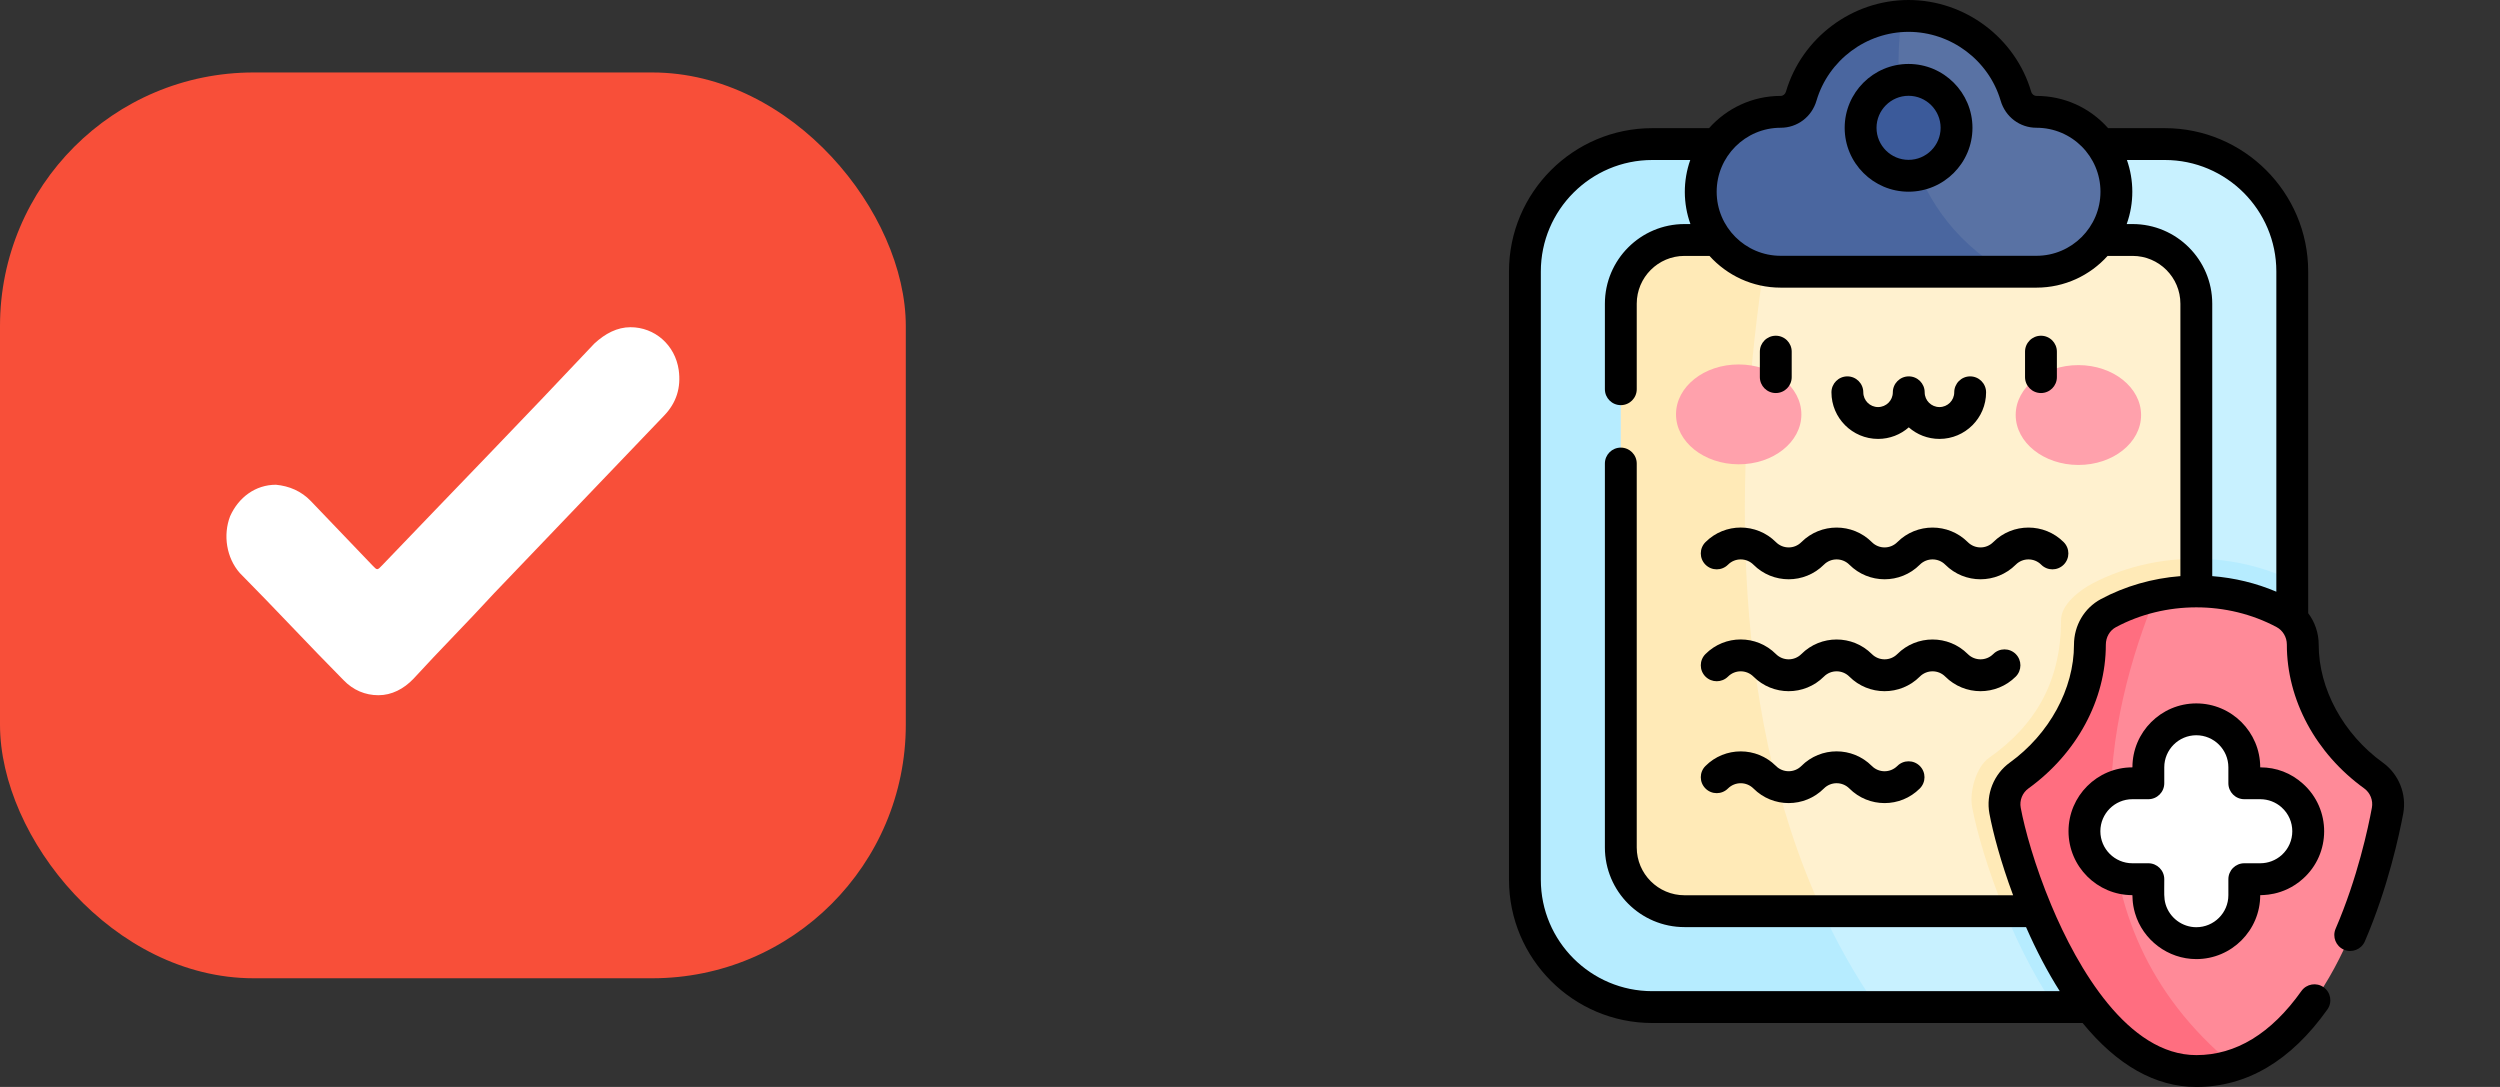
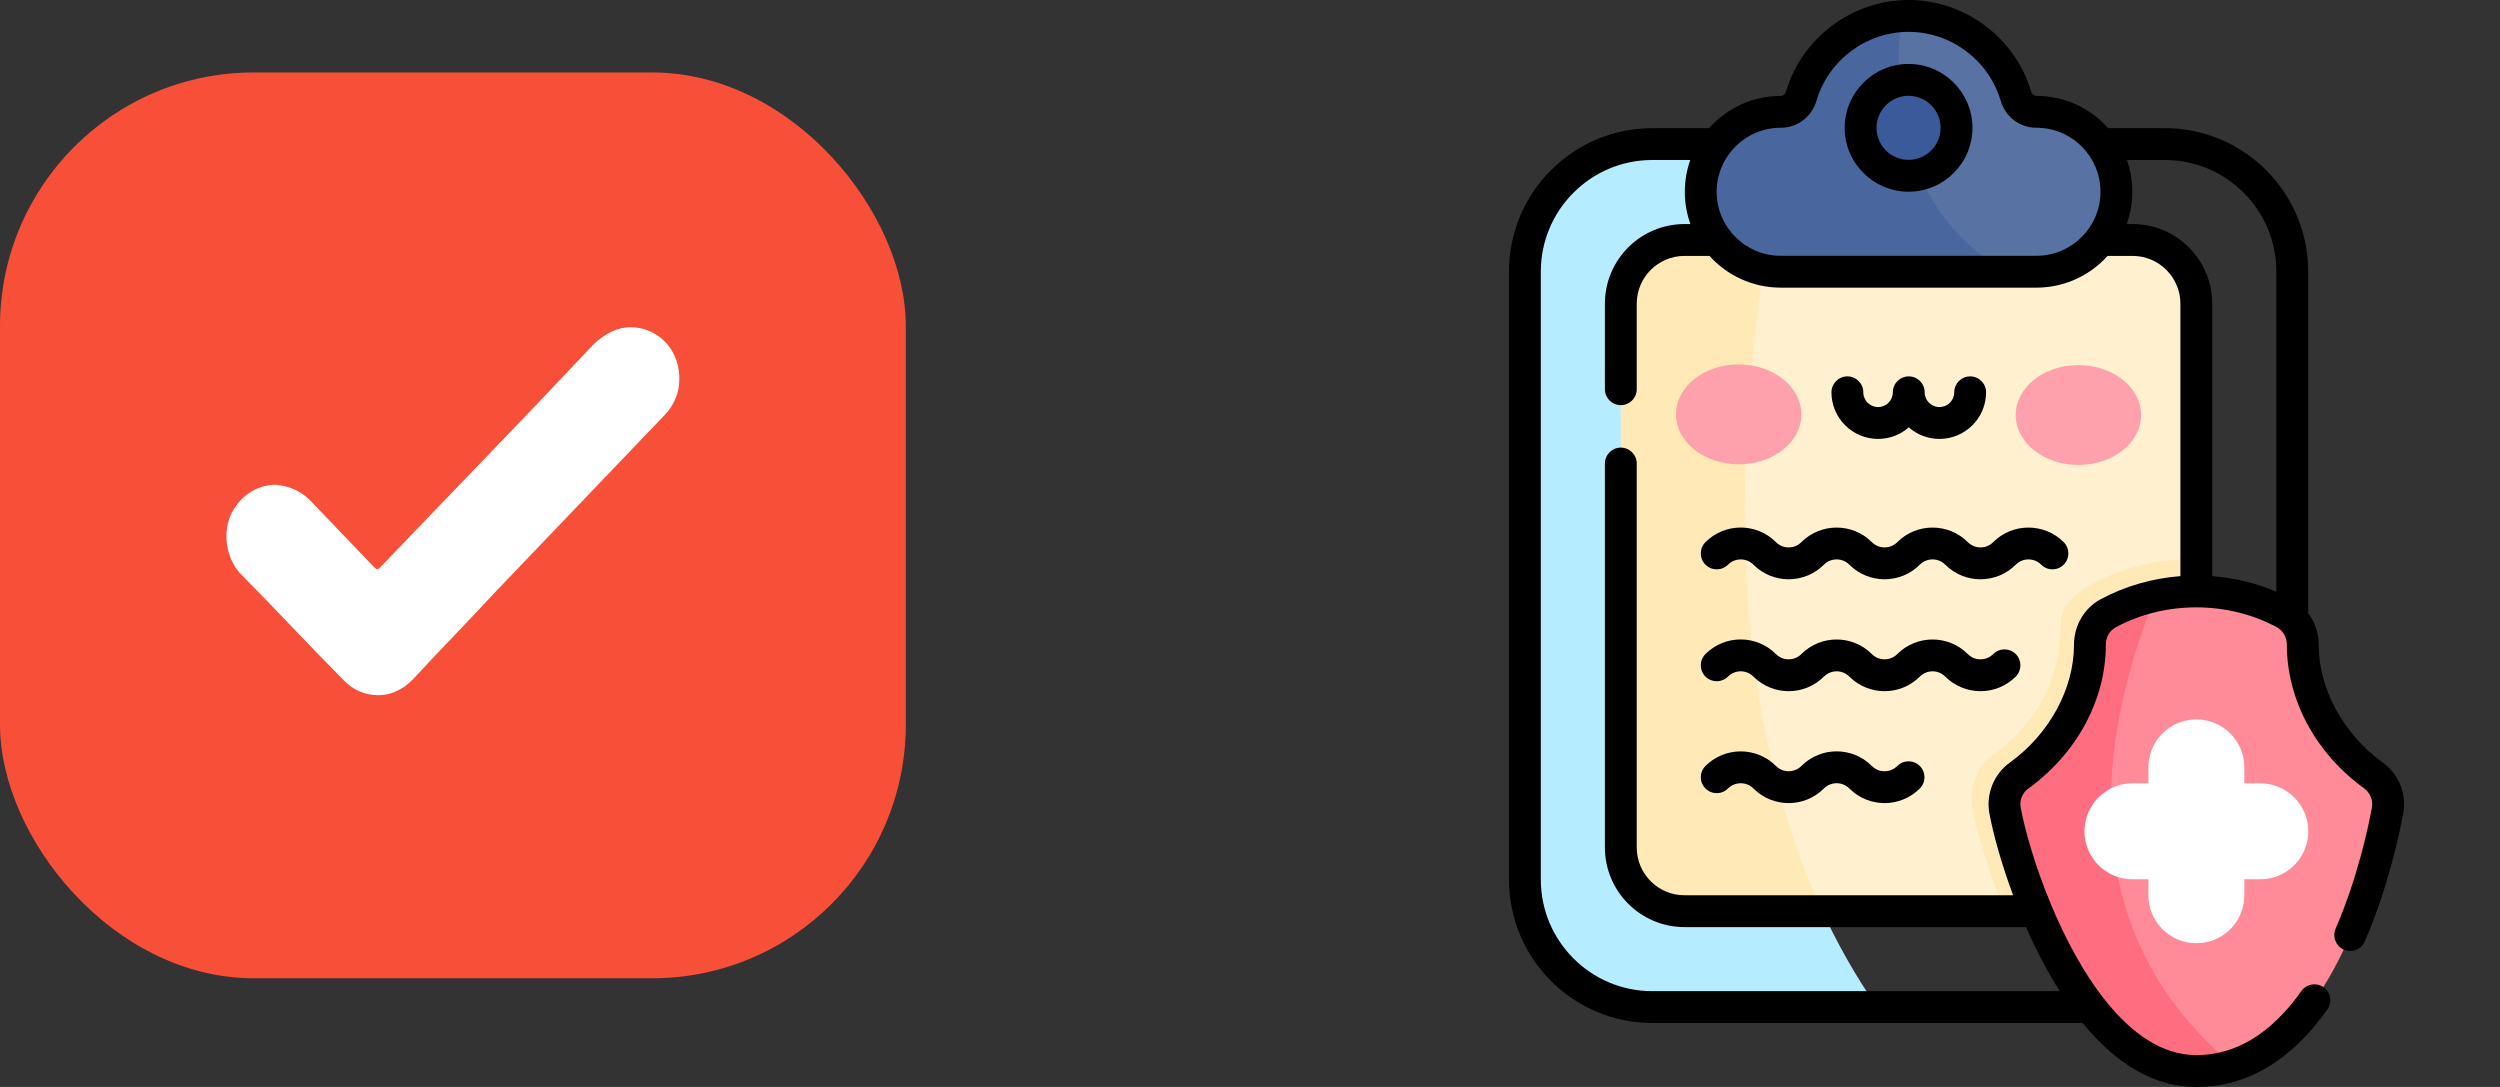
<svg xmlns="http://www.w3.org/2000/svg" width="69" height="30" viewBox="0 0 69 30" fill="none">
  <rect x="0" y="0" width="69" height="30" fill="#333333" stroke="none" />
  <rect y="2" width="25" height="25" rx="7" fill="#F84F39" />
  <path d="M7.616 13.379C7.05 13.379 6.584 13.727 6.351 14.248C6.151 14.77 6.251 15.396 6.617 15.814C7.583 16.788 8.515 17.796 9.48 18.77C9.746 19.048 10.079 19.188 10.445 19.188C10.811 19.188 11.144 19.014 11.411 18.735C12.143 17.935 12.908 17.17 13.641 16.37C15.205 14.735 16.77 13.101 18.334 11.466C18.667 11.118 18.8 10.701 18.733 10.214C18.634 9.518 18.068 9.031 17.402 9.031C17.036 9.031 16.703 9.205 16.403 9.483C14.473 11.536 12.509 13.553 10.545 15.605C10.412 15.744 10.412 15.744 10.279 15.605C9.713 15.014 9.147 14.422 8.581 13.831C8.315 13.553 7.982 13.414 7.616 13.379Z" fill="white" />
  <g clip-path="url(#clip0_4585_429)">
-     <path d="M63.267 7.494V24.281C63.267 26.223 61.693 27.797 59.751 27.797H45.605C43.663 27.797 42.089 26.223 42.089 24.281V7.494C42.089 5.553 43.663 3.978 45.605 3.978H59.751C61.693 3.978 63.267 5.553 63.267 7.494Z" fill="#C8F1FF" />
-     <path d="M63.267 16.024V24.281C63.267 26.223 61.693 27.797 59.751 27.797H56.718C55.44 25.906 54.661 23.482 54.431 22.279C54.351 21.858 54.54 21.166 54.898 20.916C56.21 19.995 56.885 18.77 56.885 17.113C56.885 16.68 57.401 16.287 57.757 16.101C58.237 15.851 58.75 15.671 59.279 15.559C60.611 15.275 62.04 15.43 63.267 16.024Z" fill="#B6ECFF" />
    <path d="M51.808 27.797H45.605C43.663 27.797 42.089 26.223 42.089 24.281V7.494C42.089 5.552 43.663 3.978 45.605 3.978H49.297C47.889 10.608 46.929 20.763 51.808 27.797Z" fill="#B6ECFF" />
    <path d="M60.62 8.383V23.392C60.62 24.363 59.833 25.15 58.862 25.15H46.493C45.523 25.15 44.736 24.363 44.736 23.392V8.383C44.736 7.412 45.523 6.625 46.493 6.625H58.862C59.833 6.625 60.62 7.412 60.62 8.383Z" fill="#FFF1CF" />
    <path d="M60.62 15.422V23.392C60.62 24.363 59.833 25.15 58.862 25.15H55.329C54.863 24.015 54.56 22.955 54.431 22.28C54.351 21.858 54.54 21.166 54.898 20.916C56.21 19.995 56.885 18.771 56.885 17.113C56.885 16.68 57.401 16.287 57.757 16.101C58.237 15.851 58.75 15.671 59.279 15.559C59.719 15.466 60.169 15.42 60.62 15.422Z" fill="#FFEAB7" />
    <path d="M50.298 25.15H46.493C45.523 25.15 44.736 24.363 44.736 23.392V8.383C44.736 7.412 45.523 6.625 46.493 6.625H48.799C47.885 12.219 47.611 19.348 50.298 25.15Z" fill="#FFEAB7" />
    <path d="M58.413 5.295C58.413 6.513 57.426 7.501 56.208 7.501H49.148C47.926 7.501 46.942 6.51 46.942 5.295C46.942 4.073 47.933 3.089 49.148 3.089C49.412 3.089 49.64 2.911 49.715 2.657C50.073 1.436 51.168 0.528 52.485 0.447C52.549 0.443 52.613 0.441 52.678 0.441C54.081 0.441 55.264 1.377 55.641 2.657C55.716 2.912 55.945 3.089 56.208 3.089C56.817 3.089 57.369 3.336 57.768 3.735C58.167 4.134 58.413 4.686 58.413 5.295Z" fill="#5972A4" />
    <path d="M55.359 7.501H49.148C47.926 7.501 46.942 6.51 46.942 5.295C46.942 4.073 47.933 3.089 49.148 3.089C49.412 3.089 49.64 2.911 49.715 2.657C50.073 1.436 51.168 0.528 52.485 0.447C52.244 2.352 52.32 5.719 55.359 7.501Z" fill="#4A669F" />
    <path d="M54.001 3.53C54.001 4.264 53.406 4.853 52.678 4.853C51.947 4.853 51.354 4.261 51.354 3.53C51.354 2.89 51.807 2.357 52.41 2.233C53.235 2.065 54.001 2.694 54.001 3.53Z" fill="#3B5A9A" />
    <path d="M60.62 29.123C57.891 29.123 56.113 24.119 55.774 22.296C55.736 22.092 55.819 21.883 55.986 21.762C57.324 20.796 58.122 19.314 58.122 17.797C58.122 17.59 58.229 17.404 58.401 17.312C59.069 16.954 59.837 16.765 60.622 16.765C61.405 16.765 62.172 16.954 62.839 17.312C63.011 17.404 63.118 17.588 63.118 17.791C63.117 19.311 63.915 20.796 65.253 21.762C65.42 21.883 65.504 22.092 65.466 22.296C65.287 23.258 64.259 28.101 61.508 28.985C61.224 29.076 60.925 29.123 60.62 29.123Z" fill="#FF8A98" />
    <path d="M60.623 17.204C61.333 17.204 62.028 17.375 62.632 17.699C62.659 17.714 62.678 17.752 62.678 17.791C62.677 19.452 63.543 21.07 64.996 22.119C65.026 22.14 65.041 22.178 65.034 22.216C64.923 22.811 64.593 24.351 63.902 25.814C63.409 26.858 62.571 28.182 61.374 28.567C61.133 28.644 60.88 28.683 60.62 28.683C59.372 28.683 58.353 27.356 57.718 26.242C56.939 24.877 56.388 23.198 56.206 22.216C56.199 22.178 56.214 22.14 56.244 22.118C57.695 21.07 58.562 19.454 58.562 17.797C58.562 17.729 58.598 17.705 58.608 17.699C59.212 17.375 59.909 17.204 60.622 17.204C60.623 17.204 60.623 17.204 60.623 17.204ZM60.622 16.325C59.776 16.325 58.934 16.527 58.193 16.924C57.887 17.089 57.683 17.415 57.683 17.797C57.683 19.26 56.854 20.593 55.73 21.406C55.423 21.627 55.273 22.005 55.342 22.377C55.693 24.265 57.532 29.562 60.62 29.562C60.984 29.562 61.324 29.506 61.643 29.404C64.427 28.508 65.584 24.071 65.898 22.377C65.967 22.005 65.817 21.627 65.51 21.406C64.367 20.58 63.556 19.24 63.557 17.791C63.557 17.431 63.364 17.094 63.047 16.924C62.297 16.522 61.458 16.325 60.622 16.325Z" fill="#FF8A98" />
-     <path d="M60.62 29.123C57.891 29.123 56.113 24.119 55.774 22.296C55.736 22.092 55.819 21.883 55.986 21.762C57.324 20.796 58.122 19.314 58.122 17.796C58.122 17.59 58.229 17.404 58.401 17.311C58.518 17.249 58.638 17.191 58.761 17.139C57.627 20.328 56.802 25.348 60.67 29.122C60.654 29.123 60.637 29.123 60.62 29.123Z" fill="#FF6E80" />
+     <path d="M60.62 29.123C57.891 29.123 56.113 24.119 55.774 22.296C55.736 22.092 55.819 21.883 55.986 21.762C57.324 20.796 58.122 19.314 58.122 17.796C58.122 17.59 58.229 17.404 58.401 17.311C58.518 17.249 58.638 17.191 58.761 17.139C57.627 20.328 56.802 25.348 60.67 29.122C60.654 29.123 60.637 29.123 60.62 29.123" fill="#FF6E80" />
    <path d="M57.432 20.976C57.212 23.294 57.562 25.852 59.228 28.133C58.61 27.644 58.096 26.905 57.718 26.242C56.939 24.877 56.388 23.198 56.206 22.216C56.199 22.178 56.214 22.14 56.244 22.118C56.701 21.788 57.1 21.402 57.432 20.976ZM59.497 16.446C59.044 16.545 58.604 16.704 58.193 16.924C57.887 17.089 57.683 17.415 57.683 17.796C57.683 19.26 56.854 20.593 55.73 21.406C55.423 21.627 55.273 22.005 55.342 22.377C55.693 24.265 57.532 29.562 60.62 29.562C60.984 29.562 61.324 29.506 61.643 29.403C56.802 25.421 58.196 19.616 59.497 16.446Z" fill="#FF6E80" />
    <path d="M63.709 22.944C63.709 23.675 63.116 24.268 62.385 24.268H61.944C61.944 24.698 61.967 24.918 61.842 25.22C61.641 25.698 61.17 26.033 60.62 26.033C59.889 26.033 59.296 25.44 59.296 24.709V24.268H58.855C58.124 24.268 57.532 23.675 57.532 22.944C57.532 22.213 58.124 21.62 58.855 21.62H59.296V21.179C59.296 20.456 59.879 19.855 60.625 19.855C61.354 19.858 61.944 20.45 61.944 21.179V21.62H62.385C63.116 21.62 63.709 22.213 63.709 22.944Z" fill="white" />
    <path d="M49.718 11.441C49.717 12.201 48.941 12.817 47.985 12.815C47.029 12.812 46.256 12.194 46.258 11.433C46.259 10.672 47.035 10.056 47.991 10.059C48.947 10.061 49.72 10.679 49.718 11.441Z" fill="#FFA1AC" />
    <path d="M59.094 11.458C59.096 10.697 58.322 10.079 57.367 10.077C56.411 10.075 55.635 10.69 55.633 11.451C55.632 12.213 56.406 12.831 57.361 12.833C58.317 12.835 59.093 12.219 59.094 11.458Z" fill="#FFA1AC" />
    <path d="M52.676 5.291C53.649 5.291 54.44 4.5 54.44 3.528C54.44 2.556 53.649 1.765 52.676 1.765C51.704 1.765 50.913 2.556 50.913 3.528C50.913 4.5 51.704 5.291 52.676 5.291ZM52.676 2.644C53.164 2.644 53.561 3.041 53.561 3.528C53.561 4.016 53.164 4.412 52.676 4.412C52.189 4.412 51.792 4.016 51.792 3.528C51.792 3.041 52.189 2.644 52.676 2.644Z" fill="black" />
    <path d="M65.766 21.048C64.673 20.258 63.995 19.01 63.996 17.789C63.996 17.475 63.891 17.168 63.706 16.924V7.492C63.706 5.311 61.931 3.537 59.75 3.537H58.184C57.666 2.955 56.952 2.647 56.206 2.647C56.14 2.647 56.081 2.601 56.061 2.531C55.623 1.041 54.231 0 52.676 0C51.122 0 49.73 1.041 49.292 2.531C49.271 2.601 49.213 2.647 49.147 2.647C48.361 2.647 47.655 2.992 47.17 3.537H45.603C43.422 3.537 41.648 5.311 41.648 7.492V24.279C41.648 26.461 43.422 28.235 45.603 28.235H57.48C58.438 29.406 59.493 30 60.619 30C62.012 30 63.229 29.28 64.236 27.861C64.377 27.663 64.33 27.388 64.132 27.248C63.934 27.107 63.66 27.154 63.519 27.352C62.686 28.526 61.71 29.121 60.619 29.121C58.73 29.121 57.342 26.722 56.614 24.979C56.159 23.892 55.881 22.879 55.772 22.294C55.734 22.09 55.818 21.881 55.986 21.76C57.322 20.794 58.121 19.312 58.121 17.795C58.121 17.588 58.227 17.402 58.399 17.31C59.76 16.581 61.475 16.58 62.838 17.31C63.002 17.398 63.117 17.581 63.117 17.789C63.115 19.309 63.913 20.794 65.252 21.76C65.419 21.881 65.502 22.091 65.464 22.294C65.365 22.832 65.067 24.234 64.463 25.633C64.367 25.856 64.469 26.114 64.692 26.211C64.915 26.307 65.174 26.204 65.27 25.981C65.909 24.5 66.223 23.022 66.329 22.455C66.429 21.919 66.208 21.366 65.766 21.048ZM59.75 4.416C61.446 4.416 62.827 5.796 62.827 7.492V16.331C62.271 16.094 61.672 15.949 61.058 15.901V8.382C61.058 7.17 60.072 6.184 58.86 6.184H58.697C58.909 5.594 58.896 4.966 58.703 4.416L59.75 4.416ZM49.147 3.526C49.606 3.526 50.004 3.226 50.135 2.779C50.464 1.661 51.509 0.879 52.676 0.879C53.844 0.879 54.889 1.661 55.218 2.779C55.349 3.226 55.746 3.526 56.206 3.526C57.183 3.526 57.973 4.317 57.973 5.293C57.973 6.267 57.18 7.06 56.206 7.06H49.147C48.172 7.06 47.38 6.267 47.38 5.293C47.38 4.319 48.172 3.526 49.147 3.526ZM57.983 16.536C57.526 16.781 57.242 17.264 57.242 17.795C57.242 19.012 56.563 20.259 55.471 21.047C55.029 21.366 54.808 21.919 54.908 22.455C55.004 22.972 55.221 23.794 55.562 24.709H46.492C45.765 24.709 45.174 24.117 45.174 23.39V12.794C45.174 12.551 44.977 12.354 44.734 12.354C44.491 12.354 44.295 12.551 44.295 12.794V23.39C44.295 24.602 45.28 25.588 46.492 25.588H55.919C56.205 26.241 56.517 26.833 56.849 27.356H45.603C43.907 27.356 42.527 25.976 42.527 24.279V7.492C42.527 5.796 43.907 4.416 45.603 4.416H46.651C46.449 4.99 46.451 5.615 46.656 6.184H46.492C45.28 6.184 44.295 7.17 44.295 8.382V10.743C44.295 10.985 44.491 11.182 44.734 11.182C44.977 11.182 45.174 10.985 45.174 10.743V8.382C45.174 7.655 45.765 7.063 46.492 7.063H47.182C47.667 7.6 48.368 7.939 49.147 7.939H56.206C56.985 7.939 57.686 7.6 58.17 7.063H58.86C59.587 7.063 60.179 7.655 60.179 8.382V15.901C59.405 15.961 58.653 16.177 57.983 16.536Z" fill="black" />
-     <path d="M62.383 21.179L62.382 21.177C62.382 20.205 61.591 19.414 60.618 19.414C59.646 19.414 58.855 20.205 58.855 21.177L58.853 21.179C57.881 21.179 57.091 21.97 57.091 22.942C57.091 23.915 57.881 24.706 58.853 24.706C58.863 24.715 58.84 24.909 58.926 25.203C59.144 25.946 59.838 26.471 60.618 26.471C61.591 26.471 62.382 25.68 62.382 24.707C62.393 24.696 63.004 24.753 63.559 24.256C64.34 23.562 64.345 22.331 63.559 21.629C63.232 21.336 62.831 21.179 62.383 21.179ZM61.942 23.826C61.7 23.826 61.503 24.023 61.503 24.266V24.707C61.503 25.195 61.106 25.591 60.618 25.591C60.228 25.591 59.88 25.33 59.77 24.956C59.72 24.781 59.734 24.668 59.734 24.266C59.734 24.023 59.537 23.826 59.295 23.826H58.853C58.366 23.826 57.97 23.43 57.97 22.942C57.97 22.455 58.366 22.058 58.853 22.058H59.295C59.537 22.058 59.734 21.861 59.734 21.618V21.177C59.734 20.69 60.131 20.293 60.618 20.293C61.106 20.293 61.503 20.69 61.503 21.177V21.618C61.503 21.861 61.7 22.058 61.942 22.058H62.383C62.601 22.058 62.81 22.138 62.973 22.283C62.973 22.284 62.973 22.284 62.973 22.284L62.973 22.284C63.365 22.634 63.366 23.249 62.973 23.601L62.973 23.601C62.973 23.601 62.973 23.601 62.973 23.601C62.81 23.746 62.601 23.826 62.383 23.826H61.942V23.826Z" fill="black" />
    <path d="M55.013 14.963C54.819 15.158 54.505 15.157 54.311 14.963C53.775 14.427 52.902 14.427 52.366 14.963C52.172 15.157 51.858 15.158 51.663 14.963C51.127 14.427 50.255 14.427 49.718 14.963C49.524 15.158 49.21 15.157 49.016 14.963C48.479 14.426 47.608 14.426 47.071 14.963C46.899 15.135 46.899 15.413 47.071 15.585C47.243 15.757 47.521 15.757 47.693 15.585C47.886 15.391 48.2 15.391 48.395 15.585C48.932 16.123 49.802 16.122 50.34 15.585C50.533 15.391 50.848 15.391 51.042 15.585C51.577 16.12 52.448 16.125 52.987 15.585C53.181 15.391 53.496 15.391 53.689 15.585C54.227 16.123 55.097 16.122 55.635 15.585C55.828 15.391 56.143 15.391 56.337 15.585C56.508 15.757 56.786 15.757 56.958 15.585C57.13 15.413 57.13 15.135 56.958 14.963C56.422 14.427 55.549 14.427 55.013 14.963Z" fill="black" />
    <path d="M55.013 18.052C54.817 18.248 54.503 18.244 54.311 18.052C53.775 17.516 52.902 17.516 52.366 18.052C52.172 18.246 51.858 18.246 51.663 18.052C51.127 17.516 50.255 17.516 49.718 18.052C49.525 18.246 49.21 18.246 49.016 18.052C48.479 17.515 47.608 17.514 47.071 18.052C46.899 18.224 46.899 18.502 47.071 18.674C47.243 18.845 47.521 18.845 47.693 18.674C47.886 18.48 48.201 18.48 48.395 18.674C48.932 19.211 49.802 19.211 50.34 18.674C50.533 18.48 50.848 18.48 51.042 18.674C51.577 19.209 52.448 19.213 52.987 18.674C53.181 18.48 53.496 18.48 53.689 18.674C54.226 19.21 55.096 19.212 55.635 18.674C55.806 18.502 55.806 18.224 55.635 18.052C55.463 17.88 55.185 17.88 55.013 18.052Z" fill="black" />
    <path d="M52.366 21.141C52.171 21.335 51.857 21.335 51.663 21.141C51.127 20.604 50.256 20.602 49.718 21.141C49.525 21.334 49.21 21.334 49.016 21.141C48.48 20.604 47.607 20.604 47.071 21.141C46.899 21.312 46.899 21.591 47.071 21.762C47.242 21.934 47.521 21.934 47.692 21.762C47.886 21.569 48.201 21.569 48.395 21.762C48.932 22.3 49.803 22.299 50.34 21.762C50.531 21.571 50.845 21.566 51.042 21.762C51.579 22.299 52.449 22.301 52.987 21.762C53.159 21.59 53.159 21.312 52.987 21.141C52.816 20.969 52.537 20.969 52.366 21.141Z" fill="black" />
-     <path d="M49.012 10.848C49.255 10.848 49.451 10.651 49.451 10.409V9.705C49.451 9.463 49.255 9.266 49.012 9.266C48.769 9.266 48.572 9.463 48.572 9.705V10.409C48.572 10.651 48.769 10.848 49.012 10.848Z" fill="black" />
-     <path d="M56.331 10.848C56.574 10.848 56.77 10.651 56.77 10.409V9.705C56.77 9.463 56.574 9.266 56.331 9.266C56.088 9.266 55.891 9.463 55.891 9.705V10.409C55.891 10.651 56.088 10.848 56.331 10.848Z" fill="black" />
    <path d="M51.835 12.114C52.159 12.114 52.456 11.994 52.682 11.795C52.908 11.994 53.205 12.114 53.529 12.114C54.239 12.114 54.816 11.537 54.816 10.828C54.816 10.585 54.619 10.388 54.376 10.388C54.134 10.388 53.937 10.585 53.937 10.828C53.937 11.053 53.754 11.235 53.529 11.235C53.304 11.235 53.121 11.053 53.121 10.828C53.121 10.585 52.925 10.388 52.682 10.388C52.439 10.388 52.242 10.585 52.242 10.828C52.242 11.053 52.06 11.235 51.835 11.235C51.61 11.235 51.427 11.053 51.427 10.828C51.427 10.585 51.23 10.388 50.988 10.388C50.745 10.388 50.548 10.585 50.548 10.828C50.548 11.537 51.125 12.114 51.835 12.114Z" fill="black" />
  </g>
  <defs>
    <clipPath id="clip0_4585_429">
      <rect width="30" height="30" fill="white" transform="translate(39)" />
    </clipPath>
  </defs>
</svg>